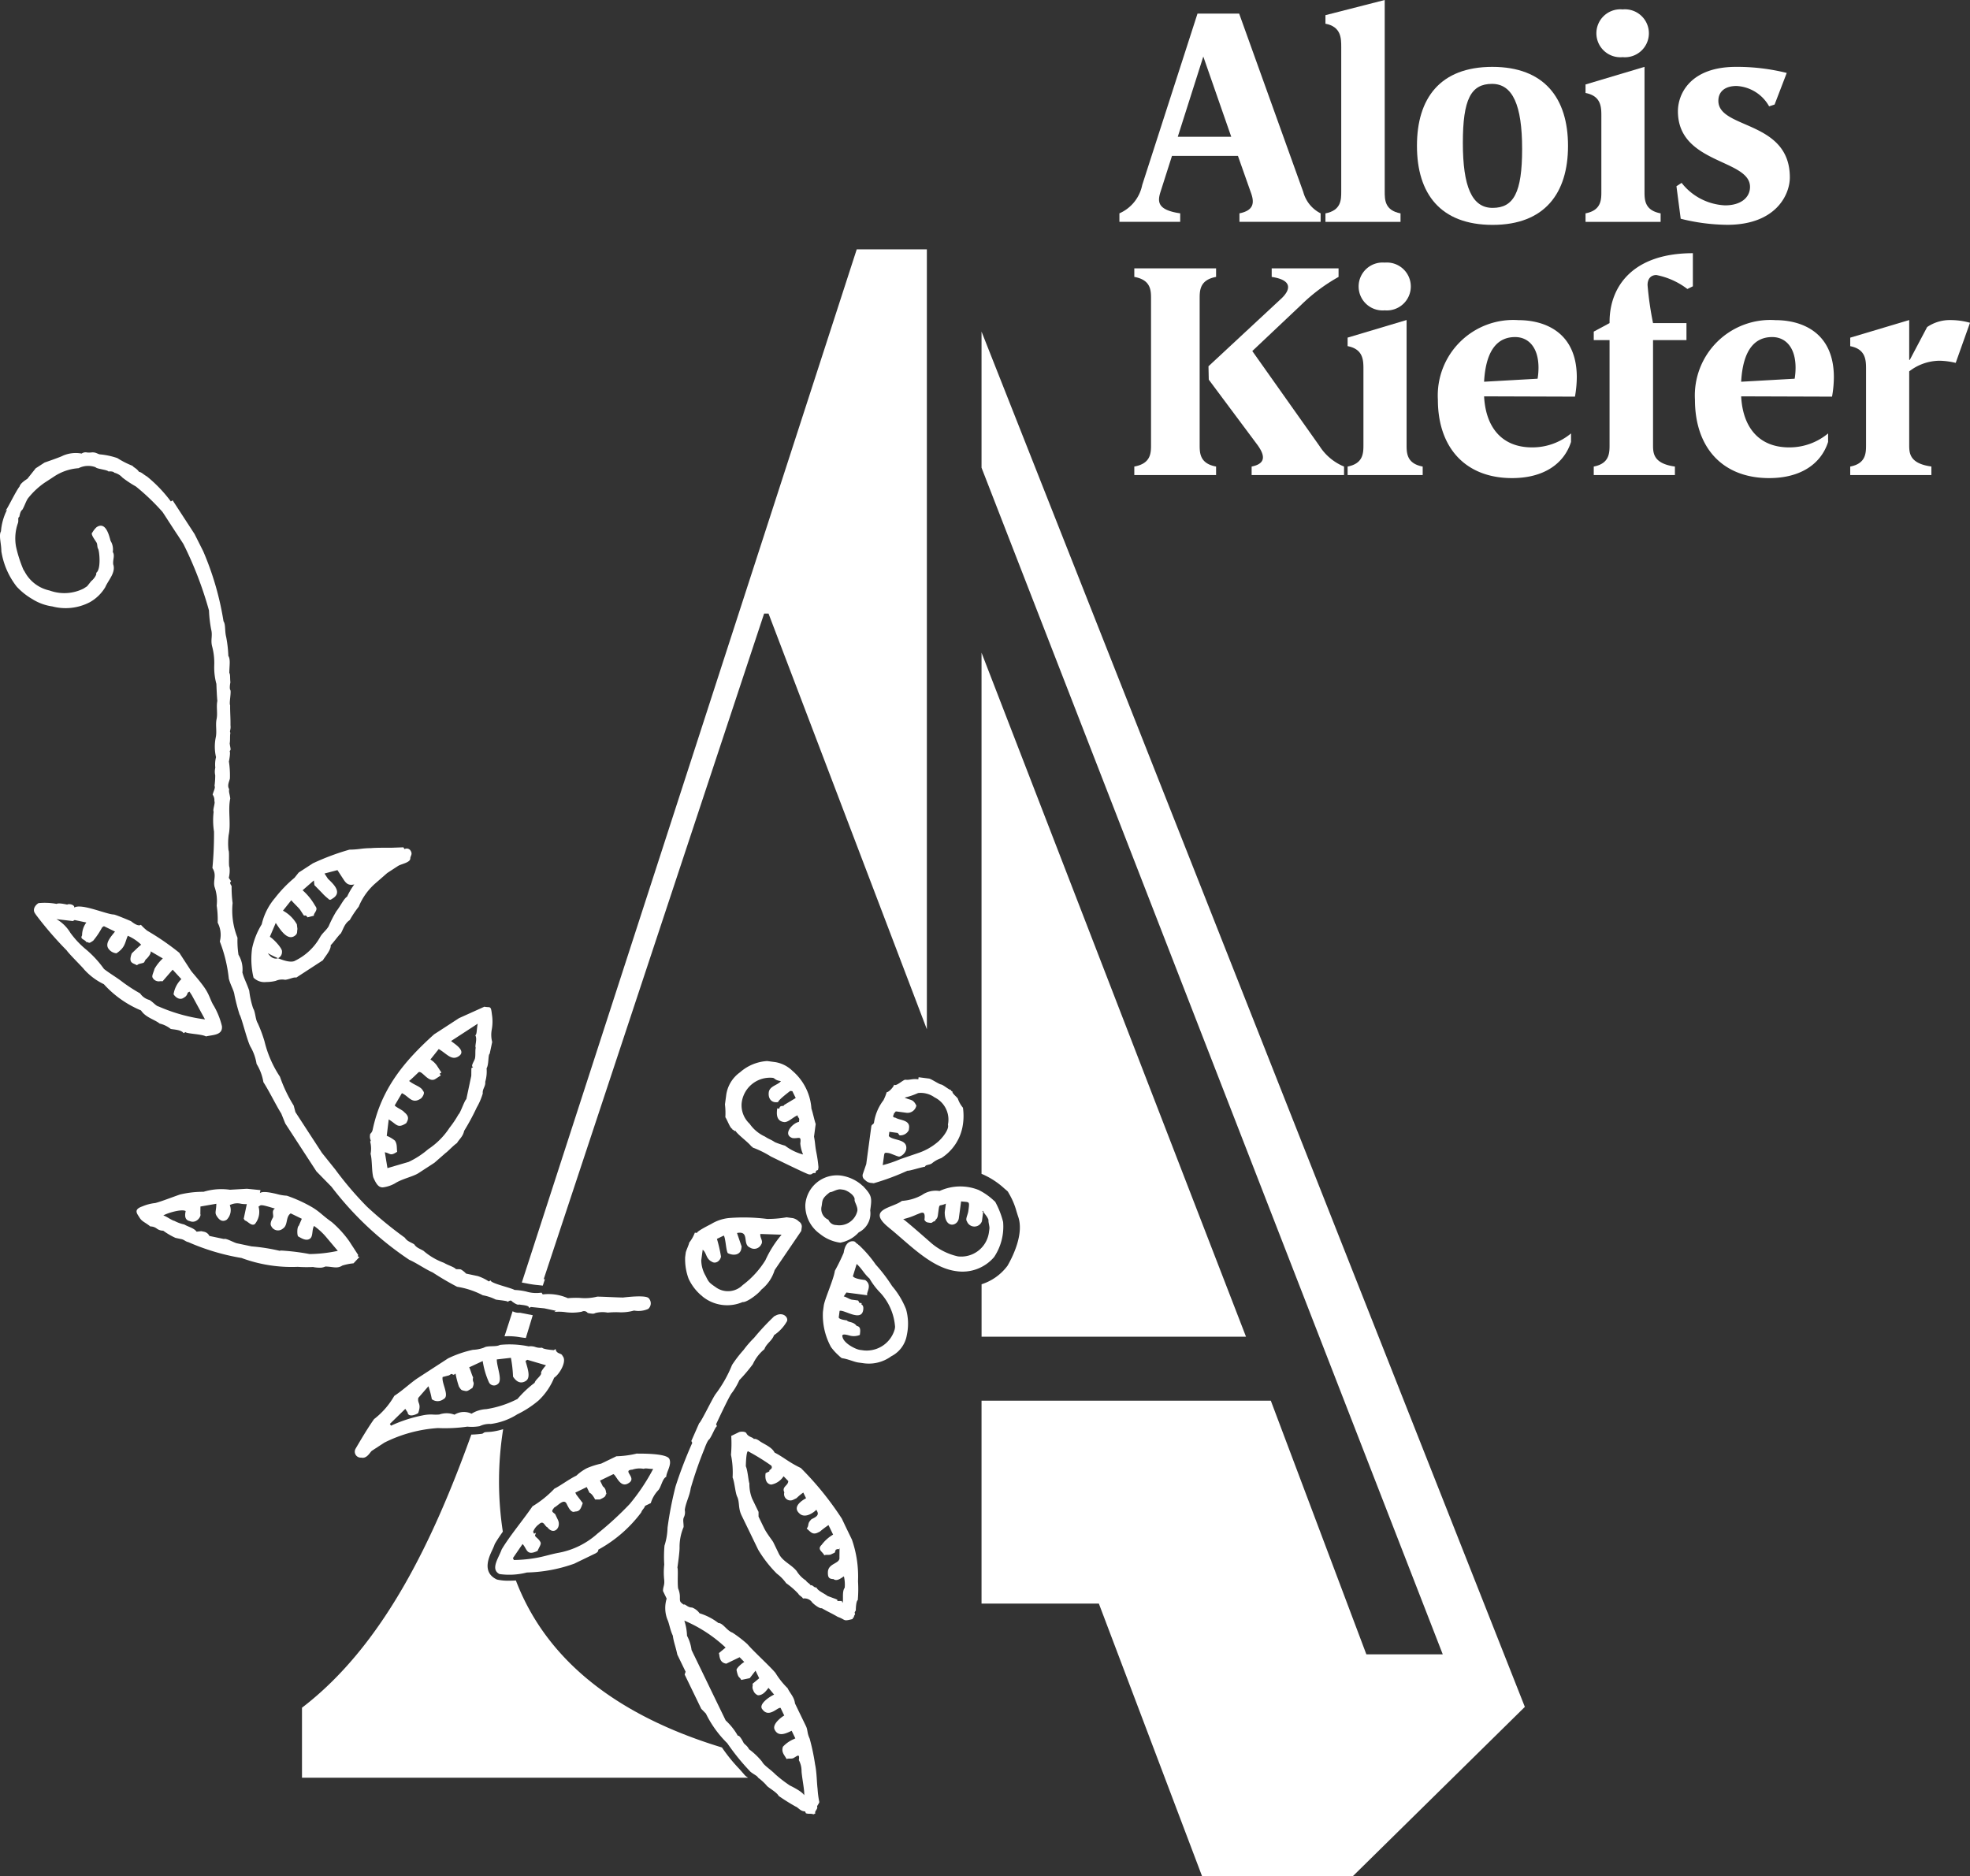
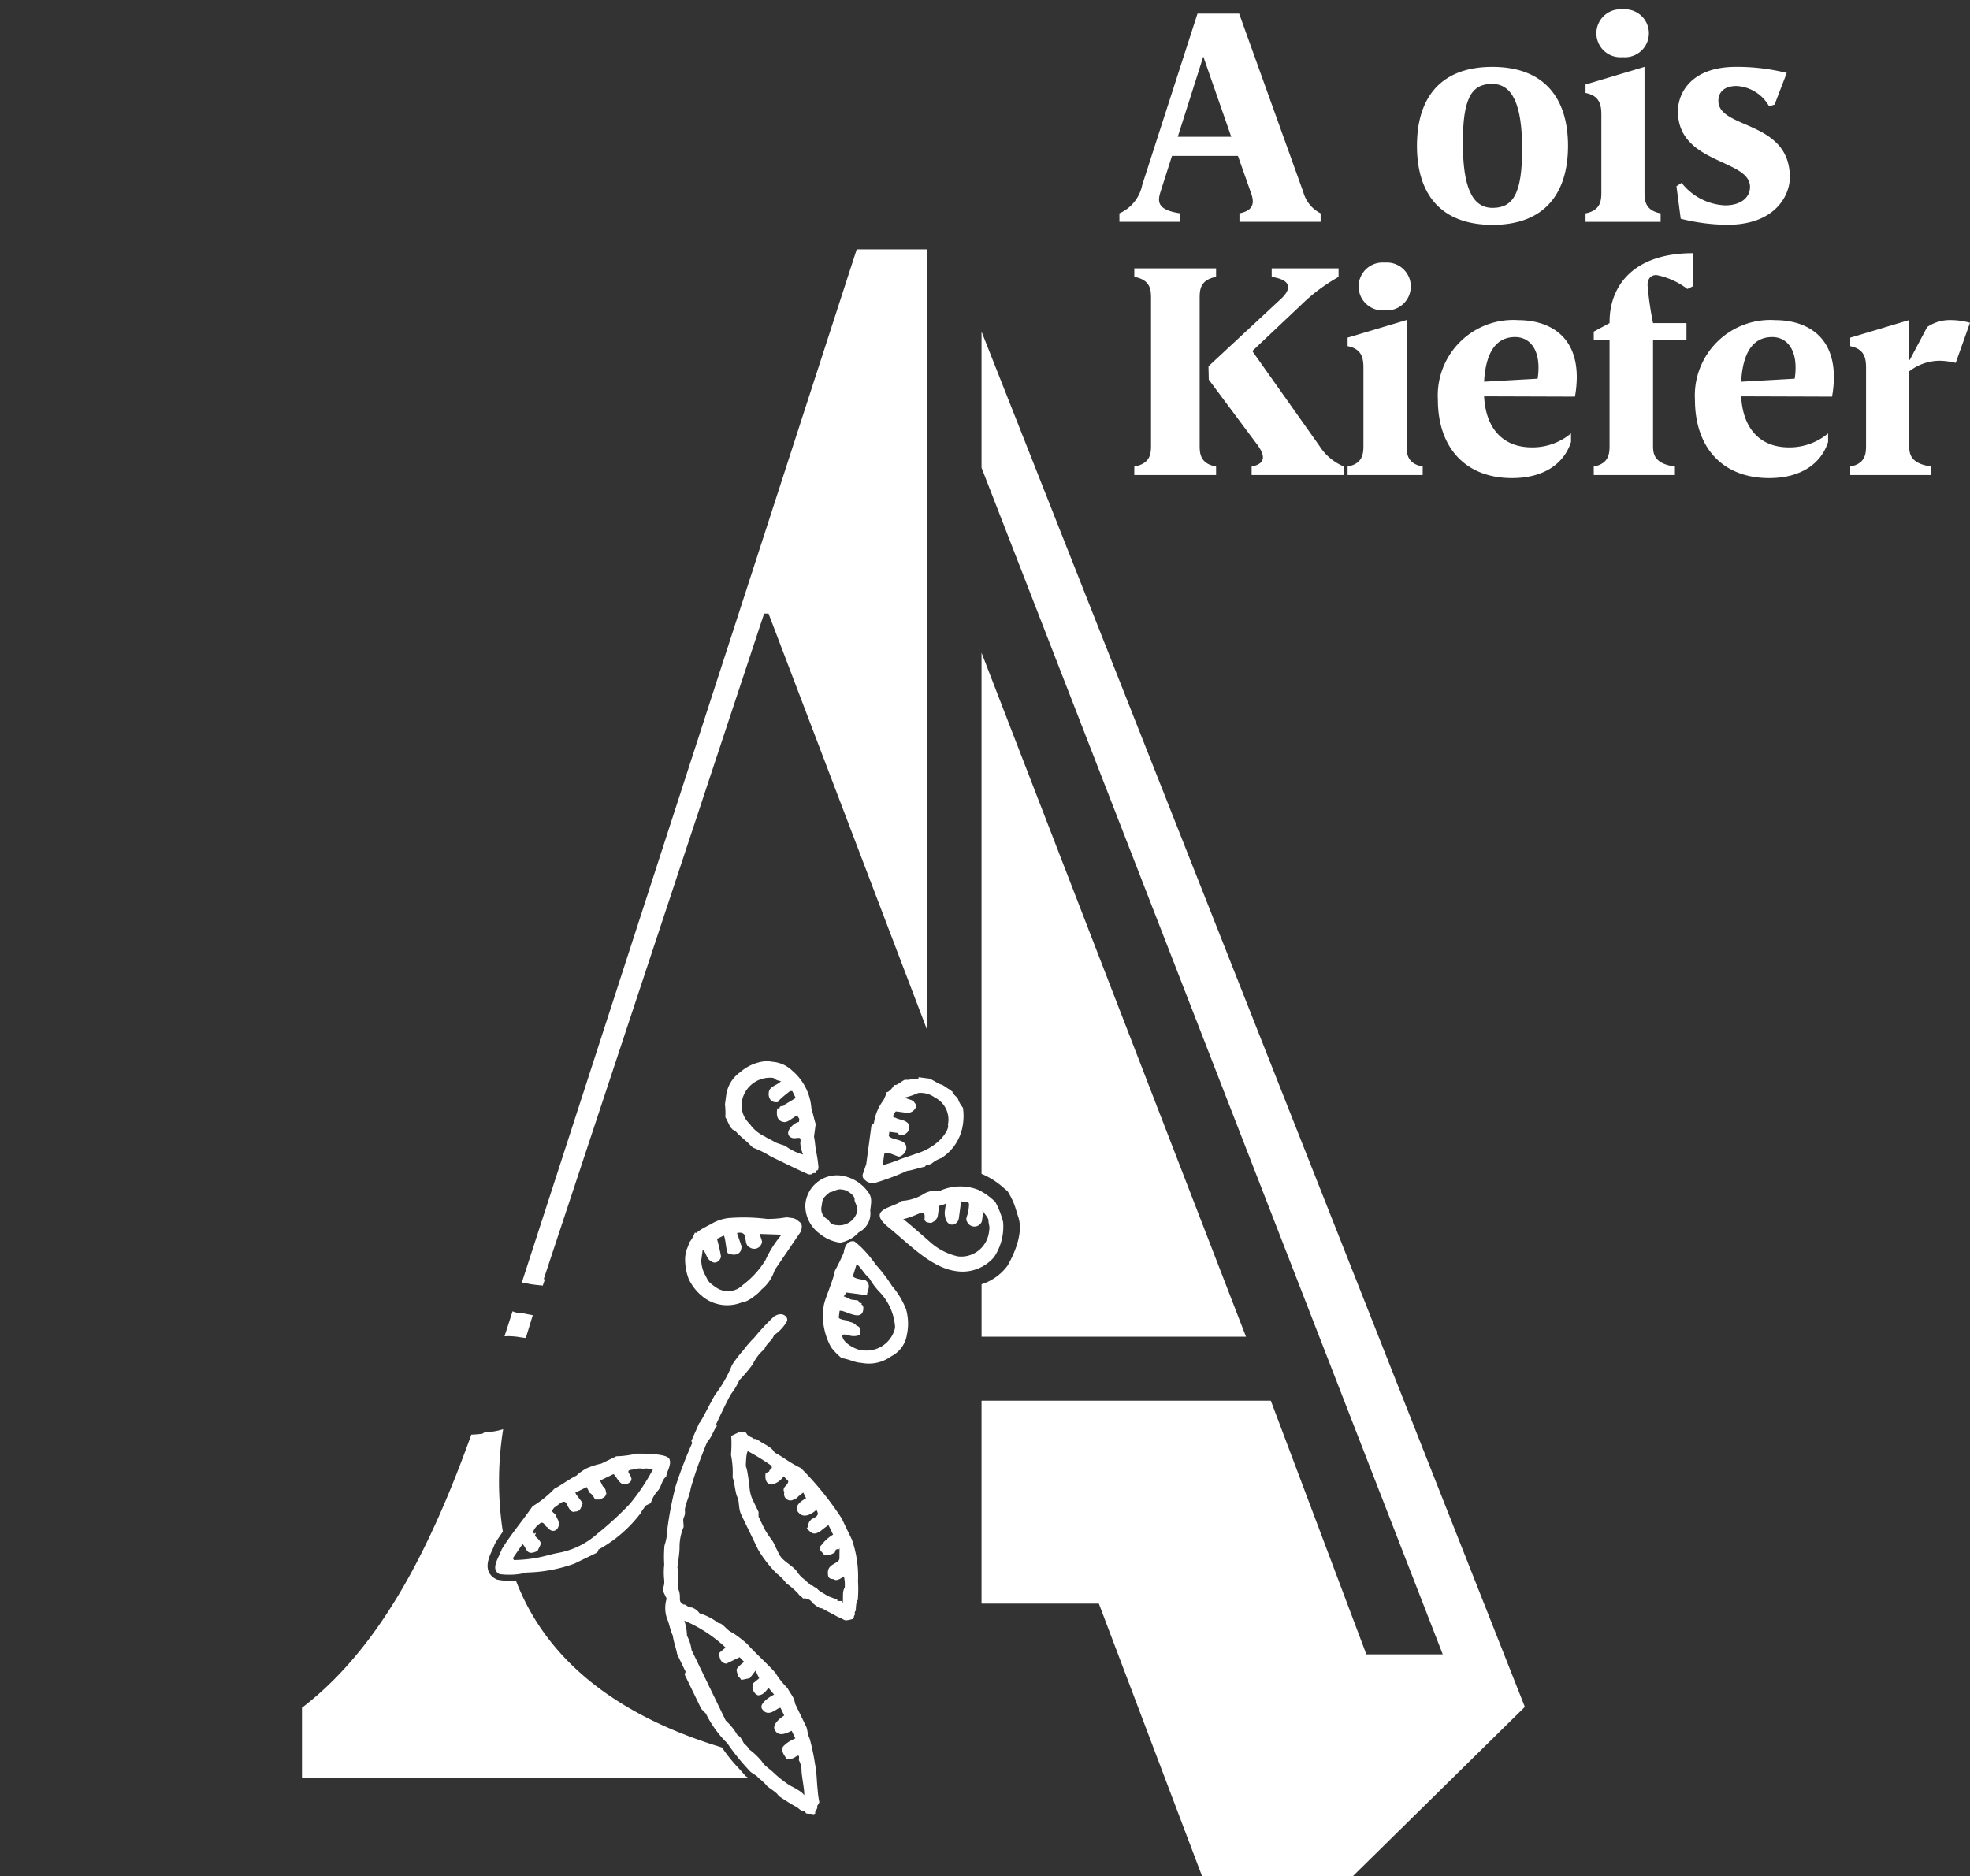
<svg xmlns="http://www.w3.org/2000/svg" id="alois-kiefer-logo" width="146.076" height="139.124" viewBox="0 0 146.076 139.124">
  <rect x="0" y="0" width="146.076" height="139.124" fill="#333333" stroke="none" />
  <g id="Gruppe_119" data-name="Gruppe 119" transform="translate(83.005)">
    <path id="Pfad_121" data-name="Pfad 121" d="M154.584,14.951a2.491,2.491,0,0,0,1.285,1.577v.631h-6.019v-.631c1.127-.225,1.105-.856.834-1.577l-.946-2.682h-4.891l-.856,2.682c-.226.721-.226,1.33,1.465,1.577v.631h-4.507v-.631a2.92,2.92,0,0,0,1.69-2.1l4.1-12.714h3.088ZM147.169,4.9l-1.893,5.951h3.966Z" transform="translate(-140.949 -0.707)" fill="#fff" />
-     <path id="Pfad_122" data-name="Pfad 122" d="M171.286,14.2c0,.609,0,1.4,1.172,1.624v.631h-5.567v-.631c1.171-.225,1.171-1.015,1.171-1.624V3.516c0-.677,0-1.533-1.171-1.758V1.125L171.286,0Z" transform="translate(-151.614)" fill="#fff" />
    <path id="Pfad_123" data-name="Pfad 123" d="M184,8.42c3.854,0,5.612,2.32,5.612,5.86,0,3.516-1.735,5.858-5.589,5.858-3.877,0-5.612-2.32-5.612-5.858C178.406,10.762,180.119,8.42,184,8.42Zm.023,10.457c1.555,0,2.186-1.127,2.186-4.372s-.7-4.824-2.231-4.824c-1.555,0-2.164,1.127-2.164,4.371S182.485,18.877,184.018,18.877Z" transform="translate(-156.348 -3.461)" fill="#fff" />
    <path id="Pfad_124" data-name="Pfad 124" d="M204.013,14.684c0,.609,0,1.4,1.194,1.624v.631H199.64v-.631c1.173-.225,1.173-1.015,1.173-1.624V9.117c0-.675,0-1.509-1.173-1.736V6.75l4.373-1.306Zm-1.622-13.5a1.778,1.778,0,1,1,0,3.54,1.778,1.778,0,1,1,0-3.54Z" transform="translate(-165.077 -0.486)" fill="#fff" />
    <path id="Pfad_125" data-name="Pfad 125" d="M211.194,11.711c0-1.286.924-3.291,4.305-3.291a15.218,15.218,0,0,1,3.764.45l-.9,2.344-.406.134a2.946,2.946,0,0,0-2.411-1.511c-.879,0-1.353.43-1.353,1.1,0,2.12,5.3,1.42,5.3,5.68,0,1.286-1.037,3.516-4.643,3.516a14.635,14.635,0,0,1-3.449-.45l-.316-2.411.383-.249a4.338,4.338,0,0,0,3.224,1.667c1.149,0,1.848-.562,1.848-1.374C216.536,15.248,211.194,15.632,211.194,11.711Z" transform="translate(-169.781 -3.461)" fill="#fff" />
    <path id="Pfad_126" data-name="Pfad 126" d="M147.669,46.868c0,.609,0,1.4,1.218,1.624v.631h-6.064v-.631c1.24-.225,1.24-1.015,1.24-1.624V36.049c0-.609,0-1.4-1.24-1.621v-.633h6.064v.633c-1.218.225-1.218,1.012-1.218,1.621Zm8.88.091a3.93,3.93,0,0,0,1.826,1.533v.631h-6.852v-.631c1.127-.225.946-.877.451-1.577l-3.629-4.868-.022-.992,5.431-5.049c.585-.565.9-1.33-.743-1.577v-.633h4.958v.633A13.04,13.04,0,0,0,155.2,36.5l-3.628,3.426Z" transform="translate(-141.719 -13.893)" fill="#fff" />
    <path id="Pfad_127" data-name="Pfad 127" d="M174.056,46.57c0,.609,0,1.4,1.194,1.624v.631h-5.567v-.631c1.173-.225,1.173-1.015,1.173-1.624V41c0-.675,0-1.509-1.173-1.736v-.631l4.373-1.306Zm-1.622-13.5a1.777,1.777,0,1,1,0,3.54,1.777,1.777,0,1,1,0-3.54Z" transform="translate(-152.762 -13.595)" fill="#fff" />
    <path id="Pfad_128" data-name="Pfad 128" d="M191.213,45.984l-6.738-.022c.112,2.23,1.261,3.785,3.561,3.785a4.473,4.473,0,0,0,2.885-1.036v.631c-.518,1.624-2.029,2.682-4.373,2.682-3.472,0-5.5-2.276-5.5-5.814a5.6,5.6,0,0,1,5.973-5.9c1.894,0,4.328.856,4.328,4.237A8.542,8.542,0,0,1,191.213,45.984Zm-2.771-1.33a5.1,5.1,0,0,0,.067-.812c0-1.511-.743-2.277-1.735-2.277-1.24,0-2.164.878-2.3,3.313Z" transform="translate(-157.434 -16.569)" fill="#fff" />
    <path id="Pfad_129" data-name="Pfad 129" d="M201.848,36.978c0-2.614,1.713-5.093,6.176-5.093V34.34l-.406.2a5.524,5.524,0,0,0-2.3-1.036c-.383,0-.653.249-.653.746a23.977,23.977,0,0,0,.406,2.817h2.479V38.33h-2.479v7.753c0,.609,0,1.4,1.622,1.624v.631h-6.018v-.631c1.172-.225,1.172-1.015,1.172-1.624V38.33h-1.172V37.7l1.172-.631Z" transform="translate(-165.503 -13.108)" fill="#fff" />
    <path id="Pfad_130" data-name="Pfad 130" d="M223.582,45.984l-6.738-.022c.112,2.23,1.261,3.785,3.561,3.785a4.473,4.473,0,0,0,2.885-1.036v.631c-.518,1.624-2.029,2.682-4.373,2.682-3.471,0-5.5-2.276-5.5-5.814a5.6,5.6,0,0,1,5.973-5.9c1.893,0,4.328.856,4.328,4.237A8.541,8.541,0,0,1,223.582,45.984Zm-2.771-1.33a5.247,5.247,0,0,0,.067-.812c0-1.511-.744-2.277-1.735-2.277-1.24,0-2.164.878-2.3,3.313Z" transform="translate(-170.741 -16.569)" fill="#fff" />
    <path id="Pfad_131" data-name="Pfad 131" d="M238.671,40.823a2.989,2.989,0,0,1,1.758-.518,5.4,5.4,0,0,1,1.42.2l-1.06,2.975a5.5,5.5,0,0,0-1.172-.159,3.7,3.7,0,0,0-2.276.79v5.43c0,.609,0,1.4,1.645,1.624V51.8h-6.018v-.631c1.173-.225,1.173-1.015,1.173-1.624V43.977c0-.675,0-1.509-1.173-1.736v-.631l4.373-1.306v2.951h.045Z" transform="translate(-178.778 -16.569)" fill="#fff" />
  </g>
  <path id="Pfad_132" data-name="Pfad 132" d="M92.9,149.11l1.973-2.9.042-.312a.441.441,0,0,0-.222-.395.9.9,0,0,0-.443-.246l-.466-.062a8.092,8.092,0,0,1-1.441.121,13.982,13.982,0,0,0-2.84-.066,3.161,3.161,0,0,0-1.328.454s-1.016.5-1.038.65l-.154-.02a2.679,2.679,0,0,1-.417.737c-.021.155-.239.6-.26.756l-.041.311a4.14,4.14,0,0,0,.257,1.617,3.646,3.646,0,0,0,.94,1.236l.031.019c.026.024.048.048.075.072a2.9,2.9,0,0,0,2.954.4c.311.042,1.193-.63,1.39-.92A2.976,2.976,0,0,0,92.9,149.11Zm-2.364,1.105a1.538,1.538,0,0,1-1.929.216c-.579-.4-.579-.4-.828-.9a2.347,2.347,0,0,1-.32-1.15l.042-.312c.021-.155.043-.311.063-.466.29.2.227.664.673.882.29.2.642-.071.684-.382a10.527,10.527,0,0,0-.3-1.307l.508-.247c.135.175.165,1.13.3,1.306.447.218.933.125,1-.34l.022-.156s-.228-.663-.341-1c.973-.186.362.839.96,1.079a.573.573,0,0,0,.82-.207c.2-.289-.091-.486-.05-.8l1.575.054a8.109,8.109,0,0,0-1.2,1.894A6.724,6.724,0,0,1,90.539,150.215Zm2.076-9.533c.445.217,2.672,1.309,2.827,1.33.312.042.178-.134.489-.092.041-.312.176-.134.2-.29l.021-.154a9.79,9.79,0,0,0-.164-1.131c-.092-.486-.072-.642-.165-1.13.042-.311.1-.777.126-.933-.114-.333-.206-.821-.319-1.151a4.048,4.048,0,0,0-1.41-2.8,2.375,2.375,0,0,0-1.252-.641l-.31-.042-.312-.041a3.343,3.343,0,0,0-2.011.836A2.484,2.484,0,0,0,89.3,136.2l-.084.621a5.575,5.575,0,0,1,.029.954c.134.177.36.838.517.86h0s-.009.09.068.068a.112.112,0,0,0,.038.022s-.009.114.113.045c.23.341.949.846,1.189,1.162l.043.019c.021.024.046.049.063.072A7.43,7.43,0,0,1,92.615,140.683Zm-1.573-2.429a1.875,1.875,0,0,1-.588-1.5,2.116,2.116,0,0,1,2.314-1.9c.155.022.135.178.6.241-.2.289-.84.36-.9.828s.206.819.693.726c.021-.155.727-.693.9-.826l.155.019.25.508-.862.517c-.021.156-.31-.041-.352.269l-.156-.021c-.042.311-.125.934.5,1.017.311.042.684-.381,1.016-.5-.021.157.135.178.114.332l-.021.156c-.488.093-1.234.941-.479,1.2.466.063.664-.226.579.4a2.66,2.66,0,0,0,.207.818,3.748,3.748,0,0,1-1.336-.653,6.859,6.859,0,0,1-.756-.261c-.291-.2-.445-.219-.736-.416A2.79,2.79,0,0,1,91.042,138.254Zm7.968,8.9a.231.231,0,0,0-.082-.065.224.224,0,0,0-.157-.112c-.466-.063-.685.384-.748.848a14.551,14.551,0,0,1-.655,1.339c-.083.621-.759,2.113-.822,2.579l-.022.155-.041.311a4.916,4.916,0,0,0,.6,2.612,4.085,4.085,0,0,0,.565.621,1.776,1.776,0,0,0,.237.2c.466.063.911.281,1.222.323l.311.041a2.8,2.8,0,0,0,2.126-.5,2.162,2.162,0,0,0,1.162-1.584,3.972,3.972,0,0,0-.059-1.907,6.128,6.128,0,0,0-1.035-1.721,11.951,11.951,0,0,0-1.21-1.588,9.019,9.019,0,0,0-1.232-1.434c-.011,0-.015-.007-.025-.01l-.081-.081A.15.15,0,0,1,99.01,147.15Zm.931,2.591a5.3,5.3,0,0,0,.807,1.058,4.171,4.171,0,0,1,1.085,2.521l-.021.155a2.164,2.164,0,0,1-2.273,1.592l-.31-.041c-.312-.042-1.2-.478-1.295-.967-.114-.33.488-.091.643-.071a1.184,1.184,0,0,0,.642-.071c.042-.312.084-.622-.227-.665-.268-.352-.6-.239-.734-.415-.157-.021-.623-.084-.6-.24s.042-.311.062-.466c.333-.114,1.627.853,1.752-.079.064-.469-.268-.353-.092-.489-.31-.042-.155-.021-.289-.2-.312-.044-.155-.022-.466-.063-.155-.022-.446-.219-.6-.24l.2-.289c.155.019.467.062.778.1.777.105.155.022.777.105-.134-.177.416-.736-.165-1.13-.31-.042-.777-.1-.91-.281l.281-.912C99.4,149.037,99.517,149.368,99.941,149.742Zm8.051-6.59a3.672,3.672,0,0,0-2.862.091,1.779,1.779,0,0,0-1.306.3,3.55,3.55,0,0,1-1.483.433c-.7.538-2.612.6-1.049,1.916l.072.06.034.031c.173.138.35.287.529.441l.519.449c1.173,1.018,2.476,2.118,3.9,2.31a3.08,3.08,0,0,0,2.831-1.043,4.06,4.06,0,0,0,.667-2.6,6.307,6.307,0,0,0-.588-1.5c-.037-.033-.069-.058-.1-.088l0,0A4.686,4.686,0,0,0,107.992,143.152Zm.767,2.238c-.022.155.091.488.069.644l-.019.155-.022.155a2.076,2.076,0,0,1-2.293,1.748,4.571,4.571,0,0,1-2.071-1.071c-.425-.373-1.7-1.495-1.988-1.691a5.191,5.191,0,0,0,.995-.342c.333-.114.685-.382.579.4.136.177.136.177.446.218.157.021.177-.134.333-.113.021-.157.175-.135.218-.447,0,0,.021-.155.042-.31.084-.622.042-.312.551-.559l-.041.31-.043.312c-.012,1.263.963,1.079,1.047.456l.167-1.243c.622.083.643-.071.538.706-.042.312-.239.6-.105.777a.591.591,0,0,0,1.11-.009l.022-.155.019-.155.043-.312c.02-.155-.156-.021.02-.155C108.355,144.861,108.644,145.059,108.759,145.39Zm-2.778-9.631c-.155-.021-.581-.394-.736-.415s-.734-.416-.891-.438l-.776-.1-.022.155c-.466-.063-.642.071-.954.03-.154-.022-.705.538-.839.361-.022.155-.4.58-.551.559a3.588,3.588,0,0,1-.24.6,3.59,3.59,0,0,0-.7,1.647c-.022.156-.176.134-.2.29l-.377,2.8-.26.757a.39.39,0,0,0,.174.423.687.687,0,0,0,.489.219l.155.02a18.049,18.049,0,0,0,2.5-.929c.157.021.82-.207,1.307-.3.021-.155.333-.113.509-.249a2.146,2.146,0,0,1,.685-.383,3.541,3.541,0,0,0,1.579-2.319,4.328,4.328,0,0,0,.033-1.42,2.135,2.135,0,0,1-.383-.685c-.134-.176-.424-.373-.4-.529a.334.334,0,0,1-.089-.034C105.991,135.8,105.978,135.777,105.98,135.759Zm-.208,2.423-.021.156c.113.333-.458,1.046-.81,1.316a4.373,4.373,0,0,1-1.369.764l-1.328.453a9.141,9.141,0,0,1-1.328.454L101,140.7c.041-.312.041-.312.353-.27.154.021.6.24.755.261s.508-.249.55-.559c.105-.777-1.026-.614-1.294-.965l.042-.312.621.084.135.177a.7.7,0,0,0,.685-.383l.02-.155c.085-.621-.714-.571-1-.767-.31-.042-.133-.177-.113-.332.177-.135.022-.156.333-.114l.621.084a.673.673,0,0,0,.7-.538c-.249-.508-.423-.375-.87-.592a5.264,5.264,0,0,0,1-.34,1.763,1.763,0,0,1,1.222.323A1.835,1.835,0,0,1,105.772,138.182Zm-6.33,4.687c-.021-.018-.047-.032-.068-.05l-.038-.041a3.021,3.021,0,0,0-1.491-.676,2.351,2.351,0,0,0-2.668,2.173,2.571,2.571,0,0,0,1.084,2.149,3.03,3.03,0,0,0,1.506.651,2.443,2.443,0,0,0,1.369-.764,1.565,1.565,0,0,0,.852-1.626C100.115,143.751,100.135,143.595,99.442,142.869Zm-.612,1.025c-.021.155.248.508.206.82a1.373,1.373,0,0,1-1.567,1.054.626.626,0,0,1-.58-.395.862.862,0,0,1-.5-1.017l.021-.155c.042-.312.063-.466.592-.87.155.021.508-.249.819-.207l.155.021C98.292,143.188,98.871,143.583,98.829,143.894Z" transform="translate(-35.46 -54.921)" fill="#fff" />
-   <path id="Vereinigungsmenge_1" data-name="Vereinigungsmenge 1" d="M26.791,74.551a.444.444,0,0,1-.428-.657c.355-.605.887-1.513,1.374-2.2a5.826,5.826,0,0,0,1.5-1.724c.658-.428,1.229-.987,1.755-1.328l.263-.172,1.053-.684.13-.084.791-.514a8.206,8.206,0,0,1,1.834-.632,2.66,2.66,0,0,0,.828-.165c.262-.171.913-.033,1.177-.2A6.91,6.91,0,0,1,39.2,66.3a1.082,1.082,0,0,1,.5.048,1.1,1.1,0,0,0,.5.049c.085.132.868.184.868.184l.132-.086c.039.349.387.311.473.443l.084.13c.258.4-.275,1.3-.668,1.559a4.839,4.839,0,0,1-1.151,1.683,7.455,7.455,0,0,1-1.578,1.028,4.849,4.849,0,0,1-1.967.716,1.657,1.657,0,0,0-.828.165,3.494,3.494,0,0,1-.915.034,11.747,11.747,0,0,1-2.177.105A10.344,10.344,0,0,0,28.5,73.439l-.92.6c-.122.078-.32.524-.687.524A.5.5,0,0,1,26.791,74.551Zm2.117-2.5.086.13a10.266,10.266,0,0,1,2.313-.756,2.894,2.894,0,0,1,.837-.066,3.2,3.2,0,0,0,.426-.006,1.654,1.654,0,0,1,1.131.013,1.317,1.317,0,0,1,1.264-.073,2.268,2.268,0,0,1,1.091-.338,7.548,7.548,0,0,0,2.316-.756A8,8,0,0,1,39.645,69c.047-.218.441-.474.487-.692-.085-.131.355-.605.355-.605L39.1,67.295l-.132.085c.126.48.421,1.223.028,1.479-.264.172-.612.21-.955-.315a9.283,9.283,0,0,0-.157-1.395l-1.046.119c-.006.567.461,1.572.066,1.829a.416.416,0,0,1-.651-.138,5.989,5.989,0,0,1-.46-1.571l-1.005.467c.084.131.209.611.295.742-.092.435.171.263-.052.783-.394.257-.394.257-.611.21s-.218-.046-.39-.308a6.666,6.666,0,0,1-.25-.961l-.131.086c-.217-.046-.085-.132-.349.041l-.479.124c-.092.435.506,1.355.111,1.612l-.131.084a.7.7,0,0,1-.782-.052,6.489,6.489,0,0,0-.251-.96l-.749.862c-.092.434.257.394-.012,1.131-.264.172-.744.3-.783-.052l-.171-.263Zm14.668-8.231a.336.336,0,0,0-.434-.092,3.581,3.581,0,0,1-1.233.032,3.46,3.46,0,0,0-.812-.012l.132-.085-.869-.184-1-.1-.13.085c.044-.217-.52-.224-.738-.27-.131.086-.52-.222-.52-.222-.086-.132-.216-.046-.348.038.131-.084-.651-.136-.869-.183a3.436,3.436,0,0,0-.953-.316,6.16,6.16,0,0,0-1.907-.631,20.853,20.853,0,0,1-1.815-1.065c-.52-.223-1.21-.71-1.73-.933a24.012,24.012,0,0,1-5.768-5.417l-.56-.571-.559-.572-.256-.394-.428-.657-.085-.132-.172-.262-.342-.527-.085-.131-.086-.131-.085-.132-.513-.789-.257-.394-.3-.744c-.342-.526-.894-1.664-1.322-2.321a3.754,3.754,0,0,0-.507-1.354,3.7,3.7,0,0,0-.422-1.223c-.257-.394-.671-2.183-.842-2.446a14.681,14.681,0,0,1-.375-1.441c-.04-.348-.3-.743-.421-1.223a10.656,10.656,0,0,0-.665-2.748,1.948,1.948,0,0,0-.159-1.394,6.945,6.945,0,0,0-.073-1.264,3.16,3.16,0,0,0-.159-1.393c-.125-.48.183-.869-.158-1.395a26.642,26.642,0,0,0,.118-2.7,5.442,5.442,0,0,1-.027-1.48c-.086-.131.138-.65.053-.782a.694.694,0,0,0-.127-.48c.047-.217.225-.52.139-.652a6.17,6.17,0,0,0,.052-.781,1.254,1.254,0,0,1,.006-.567,2.178,2.178,0,0,1,.053-.781A3.434,3.434,0,0,1,16,21.131c.092-.435-.032-.913.059-1.348s-.033-.914.058-1.348c-.039-.349-.072-1.263-.072-1.263a4.676,4.676,0,0,1-.159-1.394,4.717,4.717,0,0,0-.158-1.394c-.125-.48.053-.782-.073-1.263a9.51,9.51,0,0,1-.159-1.394,27.359,27.359,0,0,0-1.9-4.938l-.427-.658L13.079,6l-.171-.263-.086-.131-.17-.263-.086-.131-.34-.527-.173-.262a16.381,16.381,0,0,0-1.979-1.894,7.7,7.7,0,0,1-1-.663,1.186,1.186,0,0,0-.6-.356c-.085-.132-.434-.092-.434-.092-.086-.132-.869-.184-.955-.316a1.588,1.588,0,0,0-1.26.073,3.747,3.747,0,0,0-1.836.632l-.525.343-.132.085a5.654,5.654,0,0,0-1.276,1.2c-.178.3-.224.52-.4.822-.13.085-.176.3-.223.52-.132.086-.046.217-.091.434A3.4,3.4,0,0,0,1.19,7a9.638,9.638,0,0,0,.546,1.7l.085.131a2.733,2.733,0,0,0,1.855,1.414A3.174,3.174,0,0,0,6.2,10.1l.263-.172.308-.388c.132-.085.441-.473.356-.6.393-.257.236-1.65.151-1.781s-.04-.349-.126-.481-.086-.131-.17-.262-.258-.395-.127-.481a1.564,1.564,0,0,1,.31-.388c.657-.428.906.532,1.032,1.012a1.2,1.2,0,0,1,.165.829c.172.262-.006.565.032.913.211.613-.361,1.171-.584,1.691a3.105,3.105,0,0,1-1.144,1.118,3.872,3.872,0,0,1-2.787.316,3.763,3.763,0,0,1-1.473-.538,5.005,5.005,0,0,1-1.164-.926A5.667,5.667,0,0,1,.1,7.332C.1,6.767-.107,6.156.072,5.854a4.243,4.243,0,0,1,.453-1.6l-.131.085c.131-.085.754-1.427,1.064-1.816C1.5,2.3,1.9,2.044,2.03,1.96l.617-.777L3.306.756S4.529.335,4.659.249A2.4,2.4,0,0,1,6.054.09a.5.5,0,0,1,.4-.081,1.289,1.289,0,0,0,.3,0C7.1-.028,7.185.1,7.4.149a5.475,5.475,0,0,1,1.3.276A6.576,6.576,0,0,0,9.829,1c.085.131.3.178.473.44.218.046.3.178.605.356a10.216,10.216,0,0,1,1.763,1.847l.131-.085.428.657.427.658.086.131.17.263L14,5.4l.342.527.085.131.638,1.269a21.705,21.705,0,0,1,1.508,5.195c.171.263.078.7.2,1.178a9.084,9.084,0,0,1,.158,1.394c.172.263.078.7.073,1.262.085.131.04.348.08.7,0,0-.093.434-.007.566s-.1,1-.013,1.131c-.006.566.034.914.026,1.479.041.348-.09.435-.006.566-.046.217-.005.566-.052.782.039.349.126.481-.006.566.085.131-.052.783-.052.783a6.8,6.8,0,0,1,.073,1.264c-.046.216-.224.519-.052.782-.046.217.039.349.078.7-.183.869.066,1.828-.117,2.7a4.862,4.862,0,0,0-.013,1.131c.086.132-.013,1.132.073,1.264a2.163,2.163,0,0,1-.051.781c.085.132.085.132.171.263-.132.085-.046.217.039.349a8.728,8.728,0,0,0,.073,1.262,5.439,5.439,0,0,0,.363,2.572,6.748,6.748,0,0,0,.073,1.262,2.085,2.085,0,0,1,.289,1.309c.127.479.3.744.508,1.355a6.393,6.393,0,0,0,.289,1.309c.171.263.165.828.337,1.091a10.369,10.369,0,0,1,.506,1.355,8.225,8.225,0,0,0,1.145,2.624,10.646,10.646,0,0,0,1.021,2.142l.125.481.428.658.256.394.085.131.086.132.171.263.685,1.052.085.131.086.132.085.131.987,1.23a25.262,25.262,0,0,0,2.361,2.768,29.492,29.492,0,0,0,2.8,2.294c.172.263.389.309.692.486.171.263.388.31.691.486a4.818,4.818,0,0,0,1.513.889c.3.177.52.223.822.4.052.082.124.079.223.077a.885.885,0,0,1,.212.015,1.6,1.6,0,0,1,.389.31l.867.183a3.391,3.391,0,0,1,.821.4l.132-.086c-.046.217,1.473.539,1.776.716a4.519,4.519,0,0,1,.866.118,2.556,2.556,0,0,0,1.133.079l.086.132a3.58,3.58,0,0,1,1.868.281A6.312,6.312,0,0,1,43,62.706a3.755,3.755,0,0,0,1.288-.095c.564.006,1.347.059,1.913.066.349-.04,1.743-.2,1.913.065a.548.548,0,0,1-.052.783,1.793,1.793,0,0,1-1.047.118,3.483,3.483,0,0,1-1.177.125,6.489,6.489,0,0,0-.78.028,2.092,2.092,0,0,0-.914.032.359.359,0,0,1-.2.048A1.911,1.911,0,0,1,43.576,63.821ZM23.209,60.414a9.789,9.789,0,0,1-1.131-.012,10.706,10.706,0,0,1-4.17-.657,16.6,16.6,0,0,1-3.945-1.176c-.217-.046-.3-.179-.522-.224l-.432-.092a5.182,5.182,0,0,1-.908-.532.785.785,0,0,1-.478-.158.785.785,0,0,0-.476-.157c-.388-.309-.6-.355-.776-.617l-.085-.133c-.171-.262-.343-.525.268-.736a3.273,3.273,0,0,1,.961-.25c.479-.126,1.223-.422,1.835-.633a7.364,7.364,0,0,1,1.742-.2,4.51,4.51,0,0,1,1.958-.152l1.264-.073,1,.1-.044.217c.23-.151.756-.044,1.223.063a3.491,3.491,0,0,0,.776.135,10.5,10.5,0,0,1,1.861.846c.6.355.775.619,1.467,1.105a7.839,7.839,0,0,1,1.288,1.407l.086.131.084.131.086.132.086.131.084.131.258.395s-.131.086.085.132l-.44.473a4.066,4.066,0,0,0-.828.165c-.395.256-.7.079-1.264.072a.867.867,0,0,1-.438.086A2.312,2.312,0,0,1,23.209,60.414Zm-.251-.96a10.572,10.572,0,0,0,2.091-.237l-.816-.966a4.871,4.871,0,0,0-.947-.882c-.178.3-.053.783-.315.953s-.566-.006-.869-.182c-.085-.131-.078-.7.052-.783l.225-.519-.823-.4c-.394.257-.183.869-.577,1.124a.553.553,0,0,1-.868-.183q-.13-.2.138-.651c.046-.216-.125-.48.137-.651-.218-.046-.953-.314-1.085-.229l-.131.086a1.413,1.413,0,0,1-.276,1.3c-.263.171-.52-.223-.736-.27l-.086-.131.229-1.085a1.951,1.951,0,0,1-.422-.024,1.223,1.223,0,0,0-.841.1,1.007,1.007,0,0,1-.228,1.084c-.4.257-.653-.137-.737-.269-.173-.263-.04-.348-.032-.915l-1.178.205-.007.566c.086.131-.268.736-.789.513-.434-.091-.341-.525-.3-.743-.3-.177-1.394.158-1.658.329.217.046.606.355.823.4a2.92,2.92,0,0,0,.736.269c.3.178.737.269.907.532l.349-.039.218.046a.574.574,0,0,1,.386.309l1.087.229c.13-.084.736.27.954.316l1.084.229a14.046,14.046,0,0,1,2.086.328.364.364,0,0,1,.148-.018A16.666,16.666,0,0,1,22.959,59.454Zm4.721-5.689c-.126-.48-.074-1.264-.2-1.744a2.09,2.09,0,0,0-.032-.914c.13-.084-.086-.131.006-.566a.548.548,0,0,0,.178-.3c.643-3.039,2.319-5.065,4.56-7.084l.4-.257,1.445-.941,1.88-.848c.435.092.481-.126.559.571a3.292,3.292,0,0,1-.012,1.131,2.091,2.091,0,0,0,.033.914l-.184.868c-.132.085-.052.783-.231,1.085a2.725,2.725,0,0,1-.1,1c.039.348-.223.519-.184.867a4.828,4.828,0,0,1-.447,1.039,17.1,17.1,0,0,1-.933,1.73c-.092.435-.355.6-.532.907-.262.17-.7.646-.837.73l-.833.729-.132.086-.131.086-.263.171-.132.085-.526.343c-.394.257-1.223.421-1.749.762a2.429,2.429,0,0,1-.9.295C28.076,54.512,27.906,54.284,27.68,53.765Zm1.052-.685,1.571-.46a6.317,6.317,0,0,0,1.446-.941,5.525,5.525,0,0,0,1.585-1.592A7.6,7.6,0,0,0,34,49.093c.131-.084.446-1.039.578-1.124l.276-1.3.092-.435.006-.564.132-.086c-.218-.046.092-.435.138-.652s.006-.564.052-.781c-.085-.132.138-.652-.032-.915.132-.086.092-.435.183-.867l-1.183.77-.262.17-.264.173c-.132.084,0,0-.262.17.087.13,1.211.71.552,1.137-.526.342-.868-.184-1.473-.539l-.617.776a1.635,1.635,0,0,1,.473.44c.257.395.257.395.341.526l-.13.086.085.131-.262.171-.131.086c-.281.182-.545-.02-.771-.222-.2-.176-.364-.352-.487-.272,0,0-.571.56-.7.645.388.31.822.4.993.665l.084.131c.087.13-.09.433-.222.519-.656.427-.869-.184-1.388-.408l-.533.907c.086.132.605.356.69.487.389.31.342.526.166.828-.659.428-.7.08-1.3-.276l-.146,1.216a2.3,2.3,0,0,1,.607.357c.171.262.124.48.163.827-.524.342-.48.126-.913.034ZM13.749,42.991l-.133.086c-.171-.264-.737-.27-.954-.316a2.079,2.079,0,0,0-.822-.4c-.388-.309-1.039-.447-1.382-.973A7.743,7.743,0,0,1,7.7,39.441a4.714,4.714,0,0,1-1.468-1.1c-.085-.132-1.117-1.145-1.288-1.408a26.014,26.014,0,0,1-2.276-2.637l-.086-.131c-.17-.263.008-.566.27-.736a4.728,4.728,0,0,1,1.348.058c.131-.085.566.006.783.052.131-.086.565.006.52.222.525-.34,2.387.506,2.951.514.217.046,1.258.491,1.258.491.387.311.606.357.736.27a3.564,3.564,0,0,0,.473.441,19.072,19.072,0,0,1,2.376,1.636c.256.395.514.79.854,1.314.086.133.73.835,1.073,1.362s.383.875.639,1.27a5.6,5.6,0,0,1,.592,1.486c.078.7-.7.645-1.184.77C14.964,43.134,13.833,43.121,13.749,42.991ZM5.216,35.628A6.678,6.678,0,0,0,6.42,36.9,7.885,7.885,0,0,1,7.71,38.31c.387.31.993.664,1.381.973a12.239,12.239,0,0,0,1.3.842,1.193,1.193,0,0,0,.691.486c.3.179.473.441.69.487a12.547,12.547,0,0,0,3.428.953l-.981-1.8-.171-.262-.132.085a.544.544,0,0,1-.178.3l-.133.085c-.262.171-.564-.006-.735-.269a1.984,1.984,0,0,1,.578-1.125l-.646-.7-.748.862a.737.737,0,0,0-.191-.005.511.511,0,0,1-.546-.265c-.086-.132.092-.434.138-.651a3.23,3.23,0,0,1,.618-.775L11.162,37c.085.131-.224.52-.356.606-.176.3-.046.216-.525.341l-.131.086c-.3-.177-.651-.138-.381-.875,0,0,.571-.559.7-.645a3.34,3.34,0,0,0-.994-.663c-.222.519-.182.868-.841,1.3a.814.814,0,0,1-.6-.355c-.257-.395.184-.868.493-1.257l-.822-.4-.13.085a5.706,5.706,0,0,1-.665.993l-.132.086c-.147.1-.2.069-.237.042a.08.08,0,0,0-.111,0c-.171-.263-.519-.223-.343-.525a1.579,1.579,0,0,1,.316-.953l-.869-.183L5.4,34.76l-1.217-.145A2.855,2.855,0,0,1,5.216,35.628ZM18.8,38.958a5.858,5.858,0,0,1-.106-2.177A5.652,5.652,0,0,1,19.407,35a4.584,4.584,0,0,1,.979-1.946,9.555,9.555,0,0,1,1.454-1.507l.308-.386.133-.086.657-.427.263-.171a18.222,18.222,0,0,1,2.708-1.013,6.517,6.517,0,0,0,.8-.057,6.4,6.4,0,0,1,.809-.056c.347-.039,1.479-.028,1.479-.028l.914-.032.086.132a.334.334,0,0,1,.433.093c.172.262.042.348-.006.564.04.348-.657.428-.92.6l-.788.514-.836.729a4.62,4.62,0,0,0-1.281,1.77,7.792,7.792,0,0,0-.664.993c-.395.257-.485.691-.664.993-.132.085-.619.777-.75.863.04.349-.4.822-.578,1.124l-.921.6-1.051.684c-.216-.046-.479.126-.828.165a1.189,1.189,0,0,0-.7.08,2.926,2.926,0,0,1-.705.085A1.143,1.143,0,0,1,18.8,38.958Zm1.209-3.033c.3.178.947.883.9,1.1a.5.5,0,0,1-.295.489c.46.192,1.011.355,1.287.175a4.257,4.257,0,0,0,1.848-1.763c.177-.3.44-.474.618-.776a9.038,9.038,0,0,1,.578-1.125c.309-.387.533-.908.794-1.079a5.165,5.165,0,0,1,.533-.907c-.48.125-.651-.138-.822-.4l-.171-.262-.257-.395-.96.251.257.394c.473.44,1.032,1.012.375,1.44l-.132.085a.154.154,0,0,1-.217-.046,3.508,3.508,0,0,1-.473-.441l-.559-.571-.04-.348-.835.729a4.382,4.382,0,0,1,.9,1.1l.085.133c.171.262-.223.519-.138.651l-.482.125c-.1-.153-.155-.144-.2-.135a.078.078,0,0,1-.1-.042c-.086-.133-.17-.264-.257-.394s-.56-.572-.646-.7l-.619.776a2.583,2.583,0,0,1,1.032,1.013l.042.349c-.048.217.038.348-.225.519-.526.341-1.039-.448-1.382-.974Zm.606,1.588a7.349,7.349,0,0,1-.751-.37C20.1,37.511,20.4,37.6,20.612,37.513Z" transform="translate(0 33.546)" fill="#fff" />
  <path id="Pfad_139" data-name="Pfad 139" d="M86.261,200.7c-.063-.491-.055-1.194-.187-1.826a16.07,16.07,0,0,0-.4-1.9c-.2-.423-.133-.634-.269-.916s-.274-.565-.41-.847l-.138-.283-.067-.141-.068-.142-.069-.141-.067-.141c-.064-.492-.343-.706-.548-1.13a5.82,5.82,0,0,1-.9-1.133c-.414-.5-1.664-1.634-2.078-2.131a9.056,9.056,0,0,0-1.112-.856c-.42-.146-.693-.71-1.043-.714a4.35,4.35,0,0,0-1.395-.72,1.186,1.186,0,0,0-.557-.428c-.351,0-.487-.285-.629-.217-.277-.214-.277-.214-.273-.564a1.573,1.573,0,0,0-.133-.634c-.063-.491.018-1.4-.05-1.545.076-.559.154-1.119.159-1.47a3.763,3.763,0,0,1,.3-1.541c0-.351-.064-.492.009-.7a.827.827,0,0,0,.076-.56c.078-.561.364-1.048.44-1.608a29.3,29.3,0,0,1,1.019-2.934s.219-.628.359-.7c.214-.278.432-.908.572-.975l-.067-.141s.938-2.023,1.151-2.3a4.929,4.929,0,0,0,.574-.975,12.04,12.04,0,0,0,1-1.181,3.114,3.114,0,0,1,.857-1.112c.145-.419.568-.624.715-1.042a3,3,0,0,0,.923-.971c.214-.278-.2-.774-.766-.5l-.141.069a17.624,17.624,0,0,0-1.494,1.6,7.664,7.664,0,0,0-.781.9,9.231,9.231,0,0,0-.855,1.112,9.434,9.434,0,0,1-1.22,2.159c-.213.278-1.079,2.091-1.218,2.161L76.9,174.9l.069.14a32.384,32.384,0,0,0-1.234,3.212,26.441,26.441,0,0,0-.6,3.08,4.713,4.713,0,0,1-.226,1.33,9.175,9.175,0,0,0-.018,1.4,5.223,5.223,0,0,0-.012,1.051c.064.493-.078.562-.081.912.067.141.136.282.272.564a2.371,2.371,0,0,0,.052,1.545c.136.281.2.774.405,1.2.065.493.2.774.333,1.407.137.283.546,1.13.616,1.27l-.072.21.137.281.136.281.547,1.131.069.141.136.283.069.141.136.283.345.354a8,8,0,0,0,1.588,2.2,16.617,16.617,0,0,0,1.728,2.125c.278.214.488.287.555.428a4.064,4.064,0,0,1,.625.569c.069.141.764.5.9.784a14.693,14.693,0,0,0,1.254.786c.208.074.345.355.7.36l.067.141c.211.073.352,0,.562.078l.14-.068c-.068-.142.074-.21.146-.42-.068-.141.074-.208.146-.419A6.865,6.865,0,0,1,86.261,200.7Zm-2.031-.235a9.506,9.506,0,0,1-1.112-.856c-.347-.356-.834-.642-.972-.925a5.274,5.274,0,0,0-.969-.924c-.137-.283-.347-.356-.415-.5,0,0-.274-.565-.415-.5a4.618,4.618,0,0,0-.9-1.134l-1.095-2.258-.136-.283-.068-.141-.068-.141-.069-.142-.068-.141-.068-.141-.959-1.978a3.053,3.053,0,0,0-.337-1.056,3.96,3.96,0,0,0-.2-1.125,10.424,10.424,0,0,1,3.062,2l-.5.415c.068.141-.009.7.552.779l.987-.478.347.355c-.142.068-.637.483-.569.624.132.633.2.423.342.706l.632-.132.428-.556.273.563-.5.416c.068.141-.072.209.065.491a.579.579,0,0,0,.345.356c.351,0,.566-.274.778-.552l.416.5c-.423.2-1.2.757-.855,1.112.482.638,1.124-.2,1.334-.124l.273.565c-.141.068-.919.62-.714,1.043.274.565.839.291,1.263.086l.273.565-.141.068a2.341,2.341,0,0,0-.778.551c-.145.419.133.634.27.916.14-.069.35,0,.491-.065.282-.137.5-.415.419.145a1.71,1.71,0,0,1,.2.775c-.005.35.259,1.617.188,1.827C85.138,200.893,84.231,200.462,84.231,200.462Zm5.011-13.76a9.319,9.319,0,0,0,.018-1.4,8.314,8.314,0,0,0-.453-3.093l-.274-.564-.068-.141-.137-.283-.2-.423-.067-.141a22.929,22.929,0,0,0-3.041-3.756c-.907-.433-1.254-.789-1.949-1.147-.206-.423-.835-.642-1.112-.855,0,0-.279-.215-.419-.145-.069-.141-.418-.145-.556-.429-.067-.14-.419-.144-.561-.077l-.564.274a9.23,9.23,0,0,1-.019,1.4,6.491,6.491,0,0,1,.12,1.685c.137.283.2,1.124.333,1.407.206.423.06.841.334,1.406l.069.142.616,1.27c.068.141.272.564.546,1.129a9.1,9.1,0,0,0,1.38,1.772,3.257,3.257,0,0,1,.694.709,5.682,5.682,0,0,1,.9.783c.069.142.278.214.347.355a.712.712,0,0,1,.629.217c.069.142.625.569.766.5.488.286.7.358,1.185.645.628.218.346.355,1.12.155-.068-.142.141-.069.074-.211.213-.277-.068-.14.144-.418C89.092,187.473,89.1,186.771,89.242,186.7Zm-1.124.2-.069-.141-.351,0c.141-.068-.069-.141-.279-.214L87,186.394c-.278-.214-.7-.359-.834-.641-.142.068-.278-.214-.42-.145-.067-.142-.277-.214-.345-.356a2.239,2.239,0,0,1-.694-.71c-.414-.5-1.044-.715-1.317-1.279-.136-.282-.341-.706-.41-.847s-.482-.638-.687-1.061l-.137-.281-.273-.565,0-.351c-.206-.423-.272-.564-.478-.988a2.9,2.9,0,0,1-.2-1.125c-.068-.141-.127-.984-.264-1.267,0,0,.013-1.051.154-1.12a16.42,16.42,0,0,1,1.741,1.075c.137.281-.214.277-.146.418l-.281.137s-.151.77.41.847a1.38,1.38,0,0,0,.92-.62l.347.356c0,.35-.5.414-.291.837a.471.471,0,0,0,.625.569l.281-.136a3.537,3.537,0,0,1,.5-.416s.137.284.206.423c0,0-1.13.549-.5,1.118.346.355.909.081,1.266-.265l.069.141c.136.283-.145.419-.429.556-.355.346-.145.419-.359.7.277.214.415.5.838.29l.14-.068a7.071,7.071,0,0,1,.638-.483l.342.706a2.9,2.9,0,0,0-.852.761c-.355.346.065.492.2.774.14-.069.351,0,.491-.064l.284-.137.072-.209c.282-.137.209.073.282-.137l-.008.7c.064.491-.847.41-.856,1.111-.005.351.064.492.414.5.279.213.632-.134.774-.2a2.646,2.646,0,0,1,.059.843C88.059,186.057,88.19,186.69,88.118,186.9Zm-15.3-11.063a7.251,7.251,0,0,1-1.475.192l-1.13.546a5.592,5.592,0,0,0-1.058.338,3.465,3.465,0,0,0-.778.552c-.564.273-1.2.758-1.625.963a7.814,7.814,0,0,1-1.63,1.313c-.715,1.044-1.712,2.224-2.286,3.2-.218.628-.859,1.462-.162,1.823a5.245,5.245,0,0,0,2.035-.116,11.111,11.111,0,0,0,3.516-.657l.283-.138.988-.478.283-.137c.281-.137.213-.277.213-.277a9.9,9.9,0,0,0,3.192-2.766c.073-.21.214-.279.287-.488l.141-.069.282-.136a2.4,2.4,0,0,1,.573-.975c.214-.279.292-.838.573-.975.005-.352.433-.908.228-1.33S73.17,175.84,72.82,175.836Zm-.467,3.712a23.878,23.878,0,0,1-2.412,2.217,5.907,5.907,0,0,1-2.966,1.436c-.632.132-.774.2-1.406.332a10.217,10.217,0,0,1-1.827.188l-.068-.142.714-1.043c.347.355.269.916,1.116.506.074-.21.287-.489.218-.63-.137-.283-.346-.356-.415-.5l.073-.21-.14.069-.069-.142a1.194,1.194,0,0,1,.427-.555c.356-.347.42.144.629.217.484.638,1.054.013.78-.551,0,0-.136-.283-.2-.423-.279-.214-.279-.214-.065-.492.283-.137.71-.694.915-.27.137.283.342.707.625.57.35,0,.423-.206.569-.624l-.483-.638-.069-.141.142-.067.423-.206.282-.138.069.142.136.281c.211.074.416.5.416.5l.35,0,.14-.069c.425-.206.215-.278.356-.346-.069-.141,0-.351-.274-.564-.137-.283-.206-.423-.206-.423l.989-.479c.209.072.478.988,1.043.714.847-.41-.48-.988.365-1.048a1.665,1.665,0,0,1,.842-.06c.142-.067.35.006.7.009A14.879,14.879,0,0,1,72.353,179.547Z" transform="translate(-25.637 -68.038)" fill="#fff" />
  <path id="Pfad_140" data-name="Pfad 140" d="M54.222,112.082c.125.019.26.036.4.052l.293-.962v0l.221-.727-.94-.184-.039,0a.96.96,0,0,1-.516-.111l-.6,1.859A4.973,4.973,0,0,1,54.222,112.082ZM88.413,61.314V99.962a2.88,2.88,0,0,1,.3.134,5.831,5.831,0,0,1,1.392.951l.028.024.076.065.152.133.1.177A5.368,5.368,0,0,1,91,102.724c.036.118.076.251.134.42.43,1.254-.386,2.91-.756,3.563l-.04.07-.049.064a3.846,3.846,0,0,1-1.873,1.308v3.89h19.608Zm-17.556,83.24c-.107-.13-.259-.3-.428-.488a12.12,12.12,0,0,1-1.264-1.565c-8.617-2.619-13.264-7.1-15.28-12.384-.155.009-.311.015-.46.015a3.781,3.781,0,0,1-.93-.082.662.662,0,0,1-.076-.033c-1.042-.538-.538-1.622-.294-2.143.063-.137.127-.271.171-.4a.523.523,0,0,1,.048-.106c.164-.279.362-.572.573-.872a24.677,24.677,0,0,1,.024-7.6,4.829,4.829,0,0,1-.853.187c-.1.012-.2.018-.29.022-.2.011-.23.017-.282.051l-.117.077-.138.016c-.24.027-.465.044-.679.048-2.79,7.758-6.484,15.611-12.557,20.255v5.19H71.1c-.047-.032-.094-.065-.145-.1A.642.642,0,0,1,70.858,144.554ZM54.325,108.022c.108.018.226.039.364.065a7.228,7.228,0,0,0,.857.126l.333.037.159-.479h-.09L72.291,58.412h.328L84.359,89.24V31.4h-5.2ZM88.413,37.5V47.594l34.2,88h-5.665l-7.085-18.812H88.413v15.048h8.7l7.649,20.206h11.193L128.7,139.491Z" transform="translate(-15.632 -12.909)" fill="#fff" />
</svg>